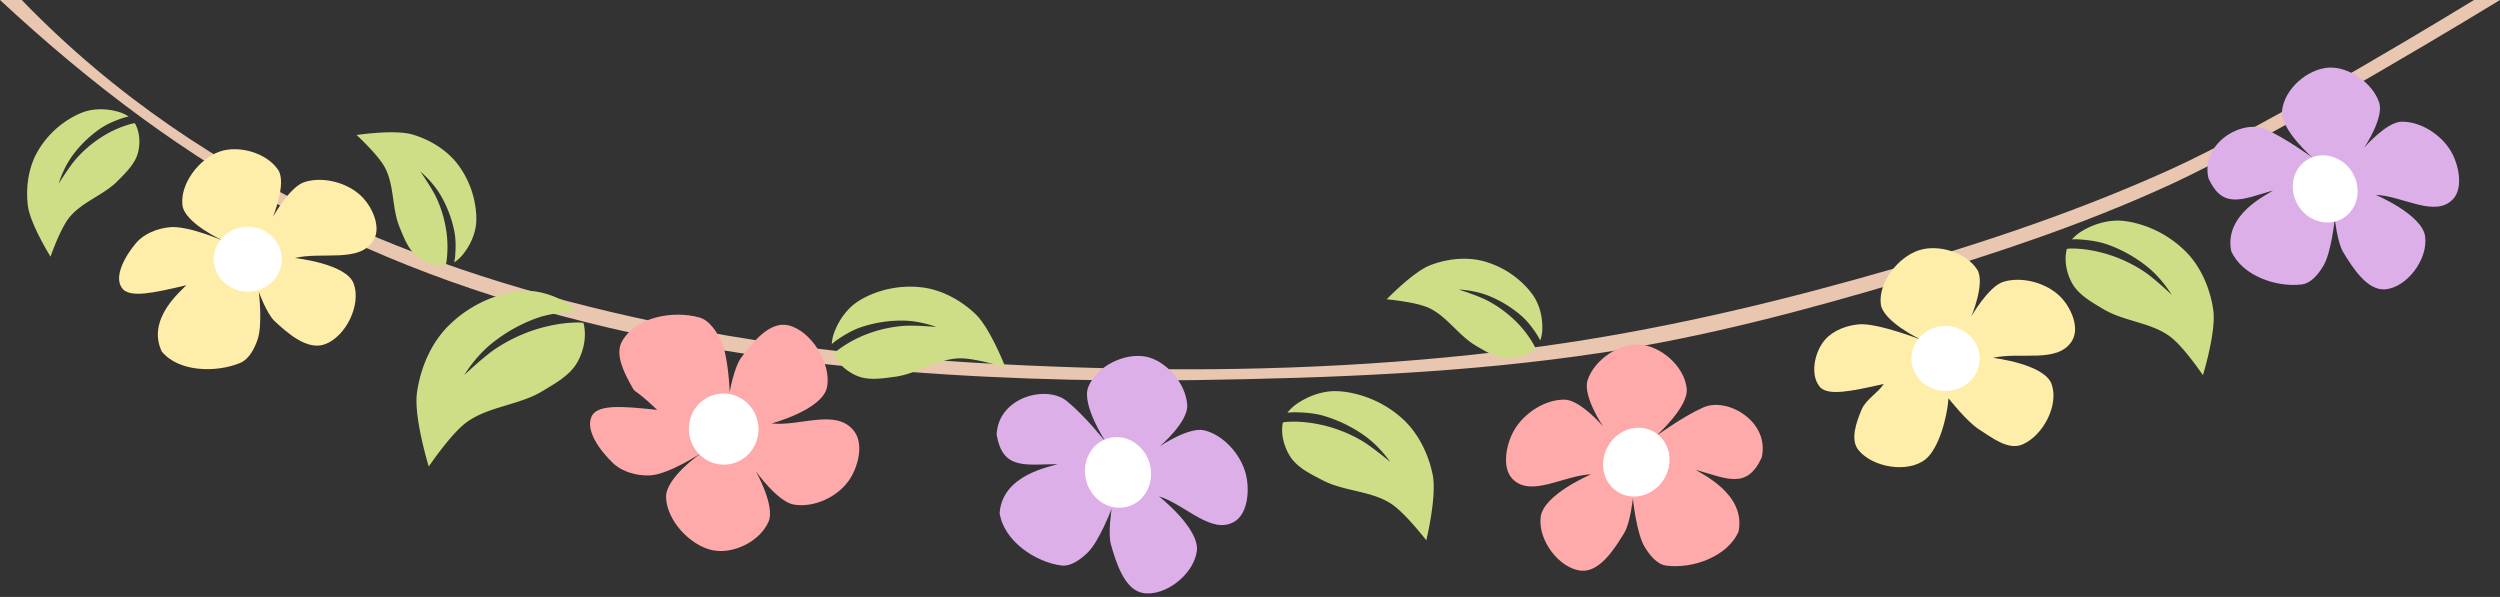
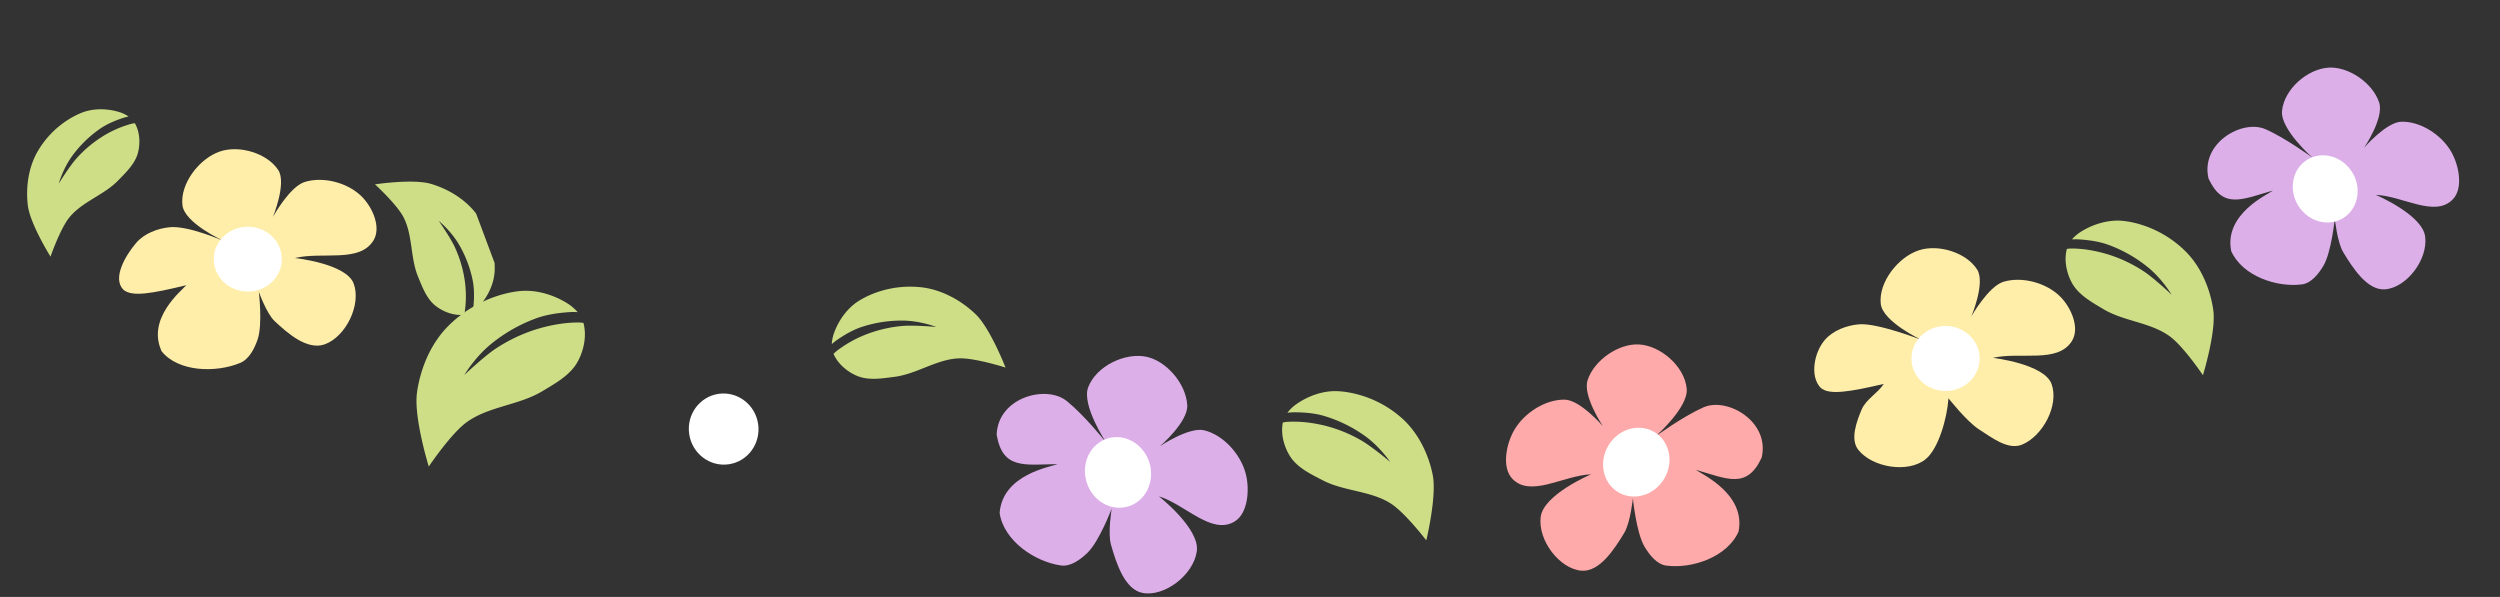
<svg xmlns="http://www.w3.org/2000/svg" height="603.6" preserveAspectRatio="xMidYMid meet" version="1.0" viewBox="0.0 0.0 2527.9 603.6" width="2527.9" zoomAndPan="magnify">
  <rect x="0.0" y="0.0" width="2527.9" height="603.6" fill="#333333" stroke="none" />
  <g id="change1_1">
-     <path d="M22,0C210.91,195.48,452.2,283,680.73,329.21c145.16,29.32,293.38,39.46,440.86,43.21,139.52,3.54,279.63-2.06,418.29-19.67,112.69-14.32,224.4-39.19,334.48-69.67,107.23-29.69,214-64,316.45-110C2298.23,124.88,2501.6,0,2501.6,0h26.28S2307.2,135.16,2191,188.23c-86.16,39.34-175.82,69-265.76,95.81-100.52,30-202.21,56.9-305.31,72.54-135.71,20.6-273.18,25.63-410.12,27.74-113,1.75-226.28-1.86-338.91-12.43-77.83-7.31-155.55-18.3-232.17-35.21C376,278.47,190,176.42,0,0Z" fill="#e9c6af" />
-   </g>
+     </g>
  <g id="change2_1">
    <path d="M1942.66,343.57s-39-18.29-40.92-36.4c-2.32-21.69,17.39-47.13,38.56-54.08,19.86-6.52,48,2.26,58.94,19.5,8.49,13.35-5.87,47.35-5.87,47.35s17.28-30.58,32.68-35.08c19-5.55,43.15,1.22,57,14.87,11.1,11,20.37,31.82,11.92,45.19-14.42,22.84-51.92,10.5-79.81,16.91,0,0,51.89,6.11,59.3,26.44,7.77,21.35-8.81,52.69-29.84,61.31-14.24,5.83-30.55-7.14-43.53-15.41-12.38-7.89-30.85-31.44-30.85-31.44-1.43,20.53-10.22,51.14-23.14,61.6-17.77,14.36-53.57,8.48-67.92-9.3-8.54-10.58-2.09-28.12,3.12-40.68,4.41-10.61,16.35-16.63,22.48-26.13-34.82,8-55.43,11.67-64,3.7-11-11.85-6.29-35.84,4.49-48.27,8.24-9.49,21.9-14.64,34.45-15.71,18.65-1.6,62.94,15.63,62.94,15.63Z" fill="#fea" />
  </g>
  <g id="change2_2">
    <path d="M225.68,243.4s-39.08-17.83-41.2-35.88c-2.54-21.61,16.86-47.19,37.9-54.35,19.74-6.72,47.87,1.75,59,18.83C290,185.23,276,219.3,276,219.3s16.92-30.69,32.23-35.34c18.89-5.74,43.06.76,57,14.23,11.19,10.84,20.66,31.53,12.37,45-14.15,22.93-51.69,11-79.43,17.71,0,0,51.82,5.54,59.42,25.74,8,21.23-7.8,53.75-29.12,61.48-17.55,6.36-37.25-10.7-50.85-23.5-8.16-7.69-15.92-29.64-15.92-29.64s4.05,33-1.2,48.21c-3.22,9.35-8.57,20-17.7,23.8-24.69,10.21-62.52,9.09-79.3-11.69-15.48-33.16,20.08-61.32,24.83-66.92-34.65,8.37-55.17,12.22-63.76,4.36-11.12-11.7,2.37-34.5,13-47,8.11-9.56,21.69-14.84,34.19-16,18.59-1.8,53.93,13.74,53.93,13.74Z" fill="#fea" />
  </g>
  <g id="change3_1">
-     <path d="M709.49,457.83s-36.75,25.15-36,45.07c.86,23.85,24.56,48.78,47,53.44,21.07,4.38,48.21-9,56.77-29.18,6.63-15.65-12.93-50.59-12.93-50.59s22,30.84,38.25,33.62c20,3.44,43.49-7.19,55.43-23.88,9.62-13.44,15.93-37.31,5.4-50.67-18-22.82-54.09-4.33-83.25-7.49,0,0,51.6-13.69,56.09-36.76,4.72-24.24-16.42-57.24-39.23-62.48-18.79-4.32-36,17.13-47.77,33-7.05,9.56-11.43,34.55-11.43,34.55s-1.14-36.46-8.86-52.2c-4.75-9.67-11.85-20.47-21.7-23.23-26.63-7.45-64.76-.64-78.46,24.43-7,12.73,2,30.8,9.16,43.72,6,10.92,0,0,26.6,25.3-36.42-4-57.81-5.12-65.26,4.69-9.41,14.36,7.87,37.13,20.61,49.15,9.74,9.17,24.33,12.9,37.18,12.37,19.11-.81,52.44-22.91,52.44-22.91Z" fill="#faa" />
-   </g>
+     </g>
  <g id="change3_2">
    <path d="M1674.13,441.16s33.35-29.26,31.4-48.25c-2.32-22.74-26.44-43.29-48.07-44.6-20.3-1.23-45.26,15.39-52.12,36-5.31,15.92,15.5,46.66,15.5,46.66s-22.87-26.46-38.49-26.84c-19.27-.47-40.89,13-51.19,30.69-8.29,14.23-12.77,38-1.92,49.32,18.53,19.34,51.71-3.47,79.63-4.54,0,0-48.19,20.37-51,43.12-2.95,23.89,19.24,52.53,41.27,54.34,18.13,1.49,33.17-21.49,43.32-38.39,6.09-10.16,8.66-34.72,8.66-34.72s3.4,34.78,11.74,48.77c5.13,8.6,12.57,18,22.11,19.21,25.78,3.39,61.6-8.51,73-34.46,7.47-38.17-37.43-58-43.19-62.41,32,9.21,51.62,19.81,66.56-12.38,8.54-36.35-34.7-61.45-58.84-50.8-20.9,9.21-48.41,29.33-48.41,29.33Z" fill="#faa" />
  </g>
  <g id="change4_1">
    <path d="M1118.22,447s-24.8-37.43-17.87-55.46c8.29-21.59,37.29-35.27,58.77-30.81,20.15,4.18,40.12,27,41.37,48.93,1,17-27.51,41.46-27.51,41.46s29.36-19.77,44.71-16c19,4.65,36.49,23.56,41.86,43.55,4.33,16.09,2.41,40.49-11.19,48.67-23.23,14-49.58-17.09-76.57-25.54,0,0,41.67,32.68,38.38,55.64-3.45,24.11-32.72,46.2-54.71,42.13-18.11-3.35-26.7-29.78-32.13-49-3.26-11.53.73-36.2.73-36.2s-12.54,33.07-24.39,44.52c-7.29,7-17,14.2-26.68,12.9-26.08-3.53-57.91-24.64-62.21-53,2.83-39.27,52-46.78,58.73-49.51-33.71.5-55.66,5.66-61.73-29.73,1.3-37.77,50.18-50.83,70.94-34,18,14.54,39.5,41.48,39.5,41.48Z" fill="#ddafe9" />
  </g>
  <g id="change4_2">
    <path d="M2338.27,159.4s-32.68-28.69-30.78-47.31c2.28-22.28,25.92-42.42,47.13-43.71,19.89-1.2,44.36,15.09,51.08,35.25,5.2,15.61-15.19,45.73-15.19,45.73s22.42-25.93,37.73-26.3c18.88-.47,40.08,12.76,50.17,30.08,8.13,14,12.52,37.24,1.88,48.34-18.16,19-50.68-3.4-78.05-4.45,0,0,47.24,20,50,42.27,2.89,23.41-18.86,51.49-40.45,53.26-17.77,1.46-32.51-21.06-42.46-37.63-6-10-8.49-34-8.49-34s-3.34,34.09-11.51,47.8c-5,8.44-12.32,17.6-21.67,18.83-25.27,3.32-60.38-8.34-71.59-33.77-7.32-37.42,36.68-56.91,42.33-61.17-31.38,9-50.59,19.4-65.24-12.14-8.37-35.63,34-60.24,57.68-49.8,20.48,9,47.44,28.75,47.44,28.75Z" fill="#ddafe9" />
  </g>
  <g id="change5_1">
    <ellipse cx="731.73" cy="433.89" fill="#fff" rx="35.22" ry="35.98" transform="rotate(-8.31 731.451 433.753)" />
  </g>
  <g id="change5_2">
    <ellipse cx="1967.4" cy="362.52" fill="#fff" rx="32.86" ry="34.5" transform="rotate(-89.4 1967.318 362.577)" />
  </g>
  <g id="change5_3">
    <ellipse cx="250.56" cy="262.05" fill="#fff" rx="34.42" ry="32.78" />
  </g>
  <g id="change5_4">
    <ellipse cx="1130.48" cy="477.61" fill="#fff" rx="33.24" ry="35.92" transform="rotate(-16.33 1130.742 477.67)" />
  </g>
  <g id="change5_5">
    <ellipse cx="1654.51" cy="467.24" fill="#fff" rx="35.5" ry="32.85" transform="rotate(-58.48 1654.578 467.227)" />
  </g>
  <g id="change5_6">
    <ellipse cx="2357.51" cy="184.96" fill="#fff" rx="32.2" ry="34.79" transform="matrix(.85 -.52 .52 .85 251.09 1259.7)" />
  </g>
  <g id="change6_1">
    <path d="M514.56,296.06a124.76,124.76,0,0,0-62.25,34.54c-17,17.53-27.35,42.3-30.68,66.47-3.44,25,11.93,74.66,11.93,74.66s22.39-33.29,38.32-44.81c22.27-16.1,52.72-17.1,76.28-31.23,13.29-8,28.24-16.15,35.79-29.69,6.48-11.59,9.5-26.64,6-39.49a39.66,39.66,0,0,0-5.05-.42c-15,0-30.08,2.9-44.38,7.44a163.33,163.33,0,0,0-38.76,18.66c-11.79,7.61-32.27,27-32.27,27S480.22,361,497,347.46a158.66,158.66,0,0,1,45-25.54c10.84-3.95,22.52-5.56,34-6.33,2.24-.15,5.11-.11,8.08,0a48.09,48.09,0,0,0-11.81-9.72c-14-8.4-31.45-13.32-47.69-11.46-3.35.39-6.7.94-10,1.65Z" fill="#cdde87" />
  </g>
  <g id="change6_2">
    <path d="M875.76,300.1a102,102,0,0,1,57.42-9.41c19.77,2.63,39,13.25,53.36,27.06,14.86,14.26,30.2,53.91,30.2,53.91s-31.23-10-47.28-9.3C947,363.32,927,378.12,904.73,381c-12.57,1.62-26.29,4-38-.89-10-4.15-19.59-12.26-23.88-22.26a34.09,34.09,0,0,1,3-2.83,120.43,120.43,0,0,1,32.22-17.73,133.48,133.48,0,0,1,34.32-7.68c11.41-1.1,34.37,1,34.37,1s-16.09-6.26-33.69-6.45a129.84,129.84,0,0,0-41.8,6.45c-8.95,3-17.25,7.85-25,13.19-1.51,1-3.33,2.52-5.18,4.1a39.32,39.32,0,0,1,2.64-12.22c4.74-12.5,13.41-24.48,24.77-31.52,2.34-1.45,4.77-2.8,7.26-4Z" fill="#cdde87" />
  </g>
  <g id="change6_3">
-     <path d="M481.46,216a93.34,93.34,0,0,0-18.61-49.89c-11.06-14.5-28.22-24.93-45.72-30.09-18.08-5.33-56.54.49-56.54.49s22.13,20.27,28.86,33.33c9.42,18.26,6.77,40.89,14.59,59.89,4.42,10.72,8.79,22.68,18,29.78,7.85,6.08,18.64,10,28.52,8.86a28,28,0,0,0,.88-3.69,110,110,0,0,0-.55-33.64,121.74,121.74,0,0,0-9.48-30.75c-4.31-9.56-16.38-26.87-16.38-26.87s12.28,10,20.42,23.84a118.32,118.32,0,0,1,13.86,36.13c1.72,8.46,1.6,17.27.89,25.87-.14,1.67-.49,3.79-.9,6a36.19,36.19,0,0,0,8.51-7.65c7.77-9.43,13.35-21.77,13.78-34,.09-2.51.06-5.05-.09-7.59Z" fill="#cdde87" />
+     <path d="M481.46,216c-11.06-14.5-28.22-24.93-45.72-30.09-18.08-5.33-56.54.49-56.54.49s22.13,20.27,28.86,33.33c9.42,18.26,6.77,40.89,14.59,59.89,4.42,10.72,8.79,22.68,18,29.78,7.85,6.08,18.64,10,28.52,8.86a28,28,0,0,0,.88-3.69,110,110,0,0,0-.55-33.64,121.74,121.74,0,0,0-9.48-30.75c-4.31-9.56-16.38-26.87-16.38-26.87s12.28,10,20.42,23.84a118.32,118.32,0,0,1,13.86,36.13c1.72,8.46,1.6,17.27.89,25.87-.14,1.67-.49,3.79-.9,6a36.19,36.19,0,0,0,8.51-7.65c7.77-9.43,13.35-21.77,13.78-34,.09-2.51.06-5.05-.09-7.59Z" fill="#cdde87" />
  </g>
  <g id="change6_4">
-     <path d="M1545.15,292.19a92.58,92.58,0,0,0-44.74-28c-17.46-4.72-37.24-2.56-54.11,3.95-17.43,6.72-44.14,34.51-44.14,34.51s29.62,2.58,42.81,8.78c18.42,8.67,30,28.06,47.61,38.27,9.94,5.76,20.6,12.52,32.09,12.57,9.84,0,20.69-3.4,27.77-10.26a30.9,30.9,0,0,0-1.53-3.43,109.2,109.2,0,0,0-20.74-26.11,121.22,121.22,0,0,0-26-18.45c-9.16-4.91-29.1-11.23-29.1-11.23s15.65.41,30.44,6.41a117.52,117.52,0,0,1,32.71,20c6.45,5.61,11.68,12.6,16.31,19.79.9,1.4,1.9,3.28,2.89,5.24a35.51,35.51,0,0,0,2.08-11.14c.41-12.11-2.65-25.18-9.68-35-1.45-2-3-4-4.66-5.91Z" fill="#cdde87" />
-   </g>
+     </g>
  <g id="change6_5">
    <path d="M2156.28,224.87A109.75,109.75,0,0,1,2211,255.26c14.93,15.41,24,37.19,27,58.45,3,22-10.49,65.67-10.49,65.67s-19.69-29.29-33.7-39.42c-19.58-14.15-46.37-15-67.09-27.46-11.69-7-24.83-14.21-31.48-26.11-5.69-10.2-8.35-23.43-5.3-34.73a37,37,0,0,1,4.44-.38c13.19,0,26.46,2.55,39,6.55a143.29,143.29,0,0,1,34.1,16.41c10.36,6.69,28.37,23.77,28.37,23.77s-9.41-16-24.14-27.93a139.51,139.51,0,0,0-39.59-22.46c-9.53-3.48-19.8-4.89-29.92-5.57-2-.13-4.5-.1-7.11,0a42.22,42.22,0,0,1,10.39-8.55c12.33-7.39,27.66-11.71,41.94-10.08,2.95.34,5.89.83,8.82,1.45Z" fill="#cdde87" />
  </g>
  <g id="change6_6">
    <path d="M1361.74,396.47a109.71,109.71,0,0,1,56.49,27c15.84,14.48,26.26,35.67,30.47,56.72,4.35,21.73-6.5,66.17-6.5,66.17s-21.43-28-36-37.3c-20.4-12.95-47.19-12.2-68.62-23.36-12.09-6.29-25.65-12.67-33-24.15-6.3-9.84-9.76-22.89-7.4-34.35a35.37,35.37,0,0,1,4.42-.64c13.16-.82,26.56.94,39.35,4.17a143.54,143.54,0,0,1,35,14.32c10.76,6.05,29.76,22,29.76,22s-10.36-15.42-25.78-26.41a139.38,139.38,0,0,0-40.87-20c-9.73-2.9-20.07-3.69-30.21-3.75a69.24,69.24,0,0,0-7.09.43,42,42,0,0,1,9.85-9.17c11.86-8.12,26.9-13.36,41.26-12.59,3,.16,5.92.46,8.88.91Z" fill="#cdde87" />
  </g>
  <g id="change6_7">
    <path d="M76,117a93.29,93.29,0,0,0-38.39,36.89c-8.91,15.92-11.67,35.8-9.45,53.92,2.29,18.7,22.92,51.68,22.92,51.68s9.81-28.35,19.12-39.73c13-15.89,34.84-22.45,49.16-37.18,8.08-8.3,17.32-17.07,20.19-28.3,2.46-9.63,1.77-21.08-3.2-29.7a28.17,28.17,0,0,0-3.73.66A109.84,109.84,0,0,0,102,139.06,122,122,0,0,0,77.52,160c-7.06,7.75-18.15,25.71-18.15,25.71s4.25-15.22,13.77-28.21a118.43,118.43,0,0,1,27.65-27.07c7.07-4.94,15.21-8.34,23.38-11.1,1.59-.53,3.67-1.06,5.84-1.54a35.86,35.86,0,0,0-10.4-4.77c-11.74-3.39-25.28-3.61-36.67.85Q79.43,115.22,76,117Z" fill="#cdde87" />
  </g>
</svg>